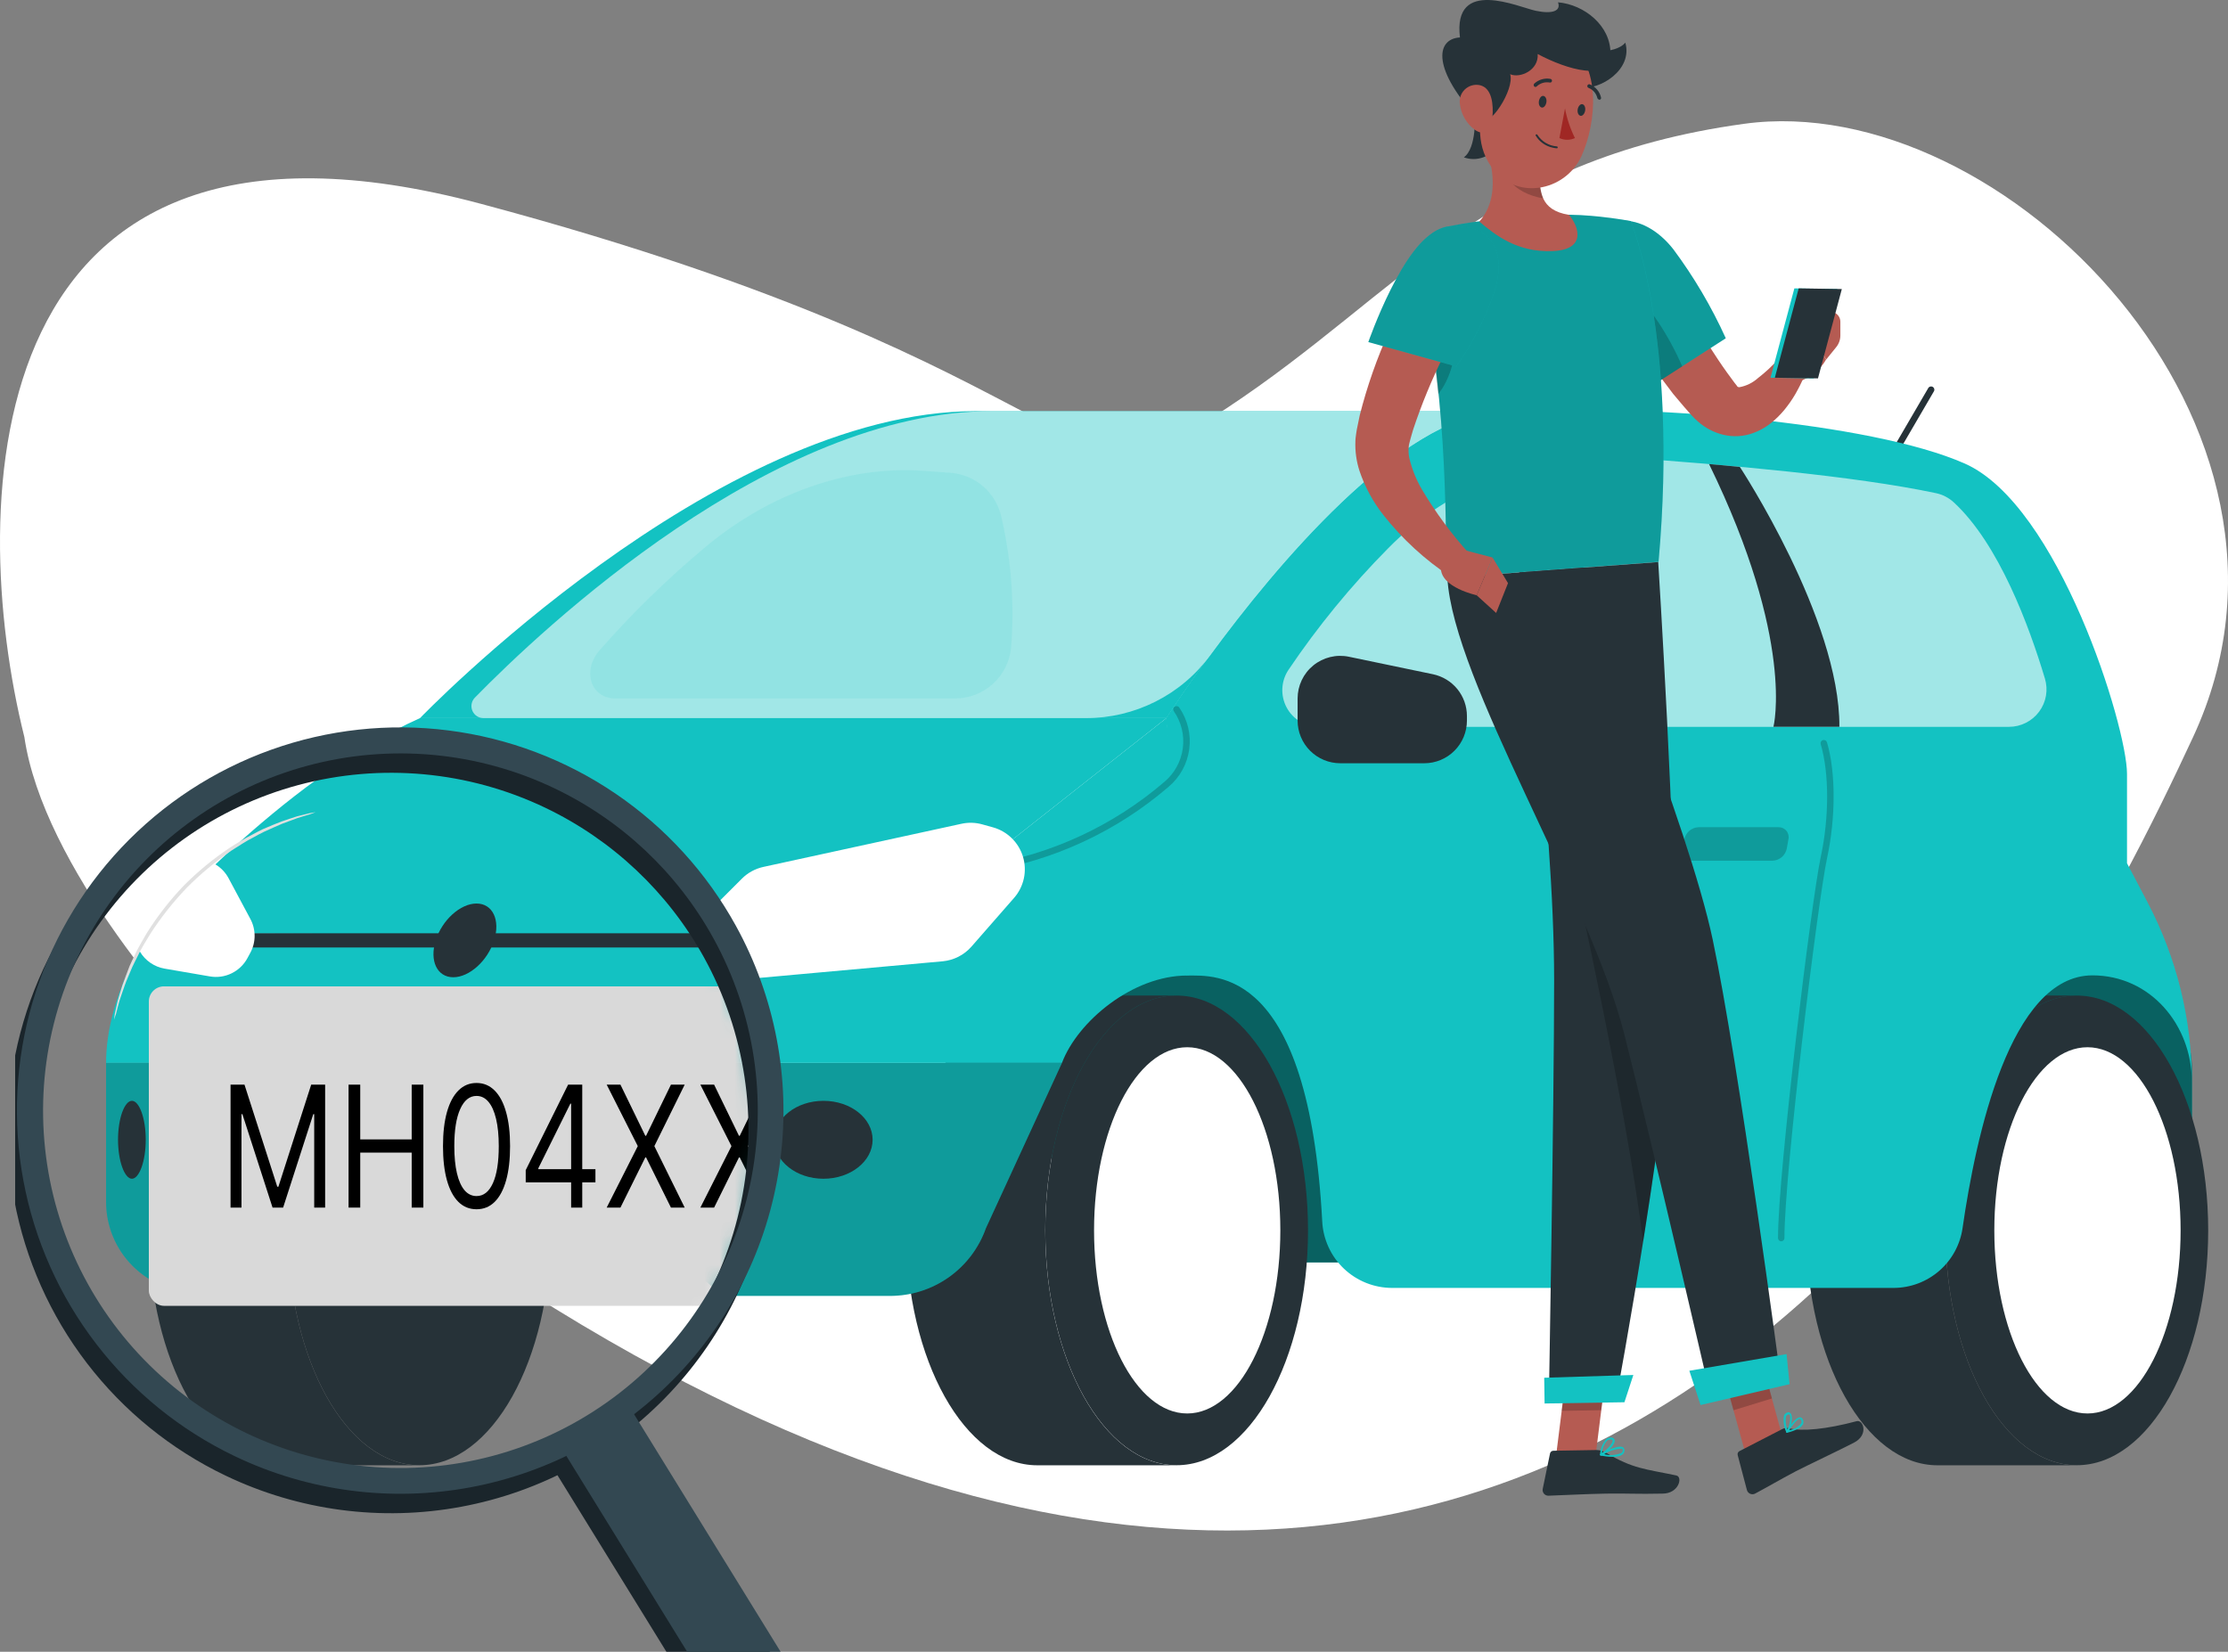
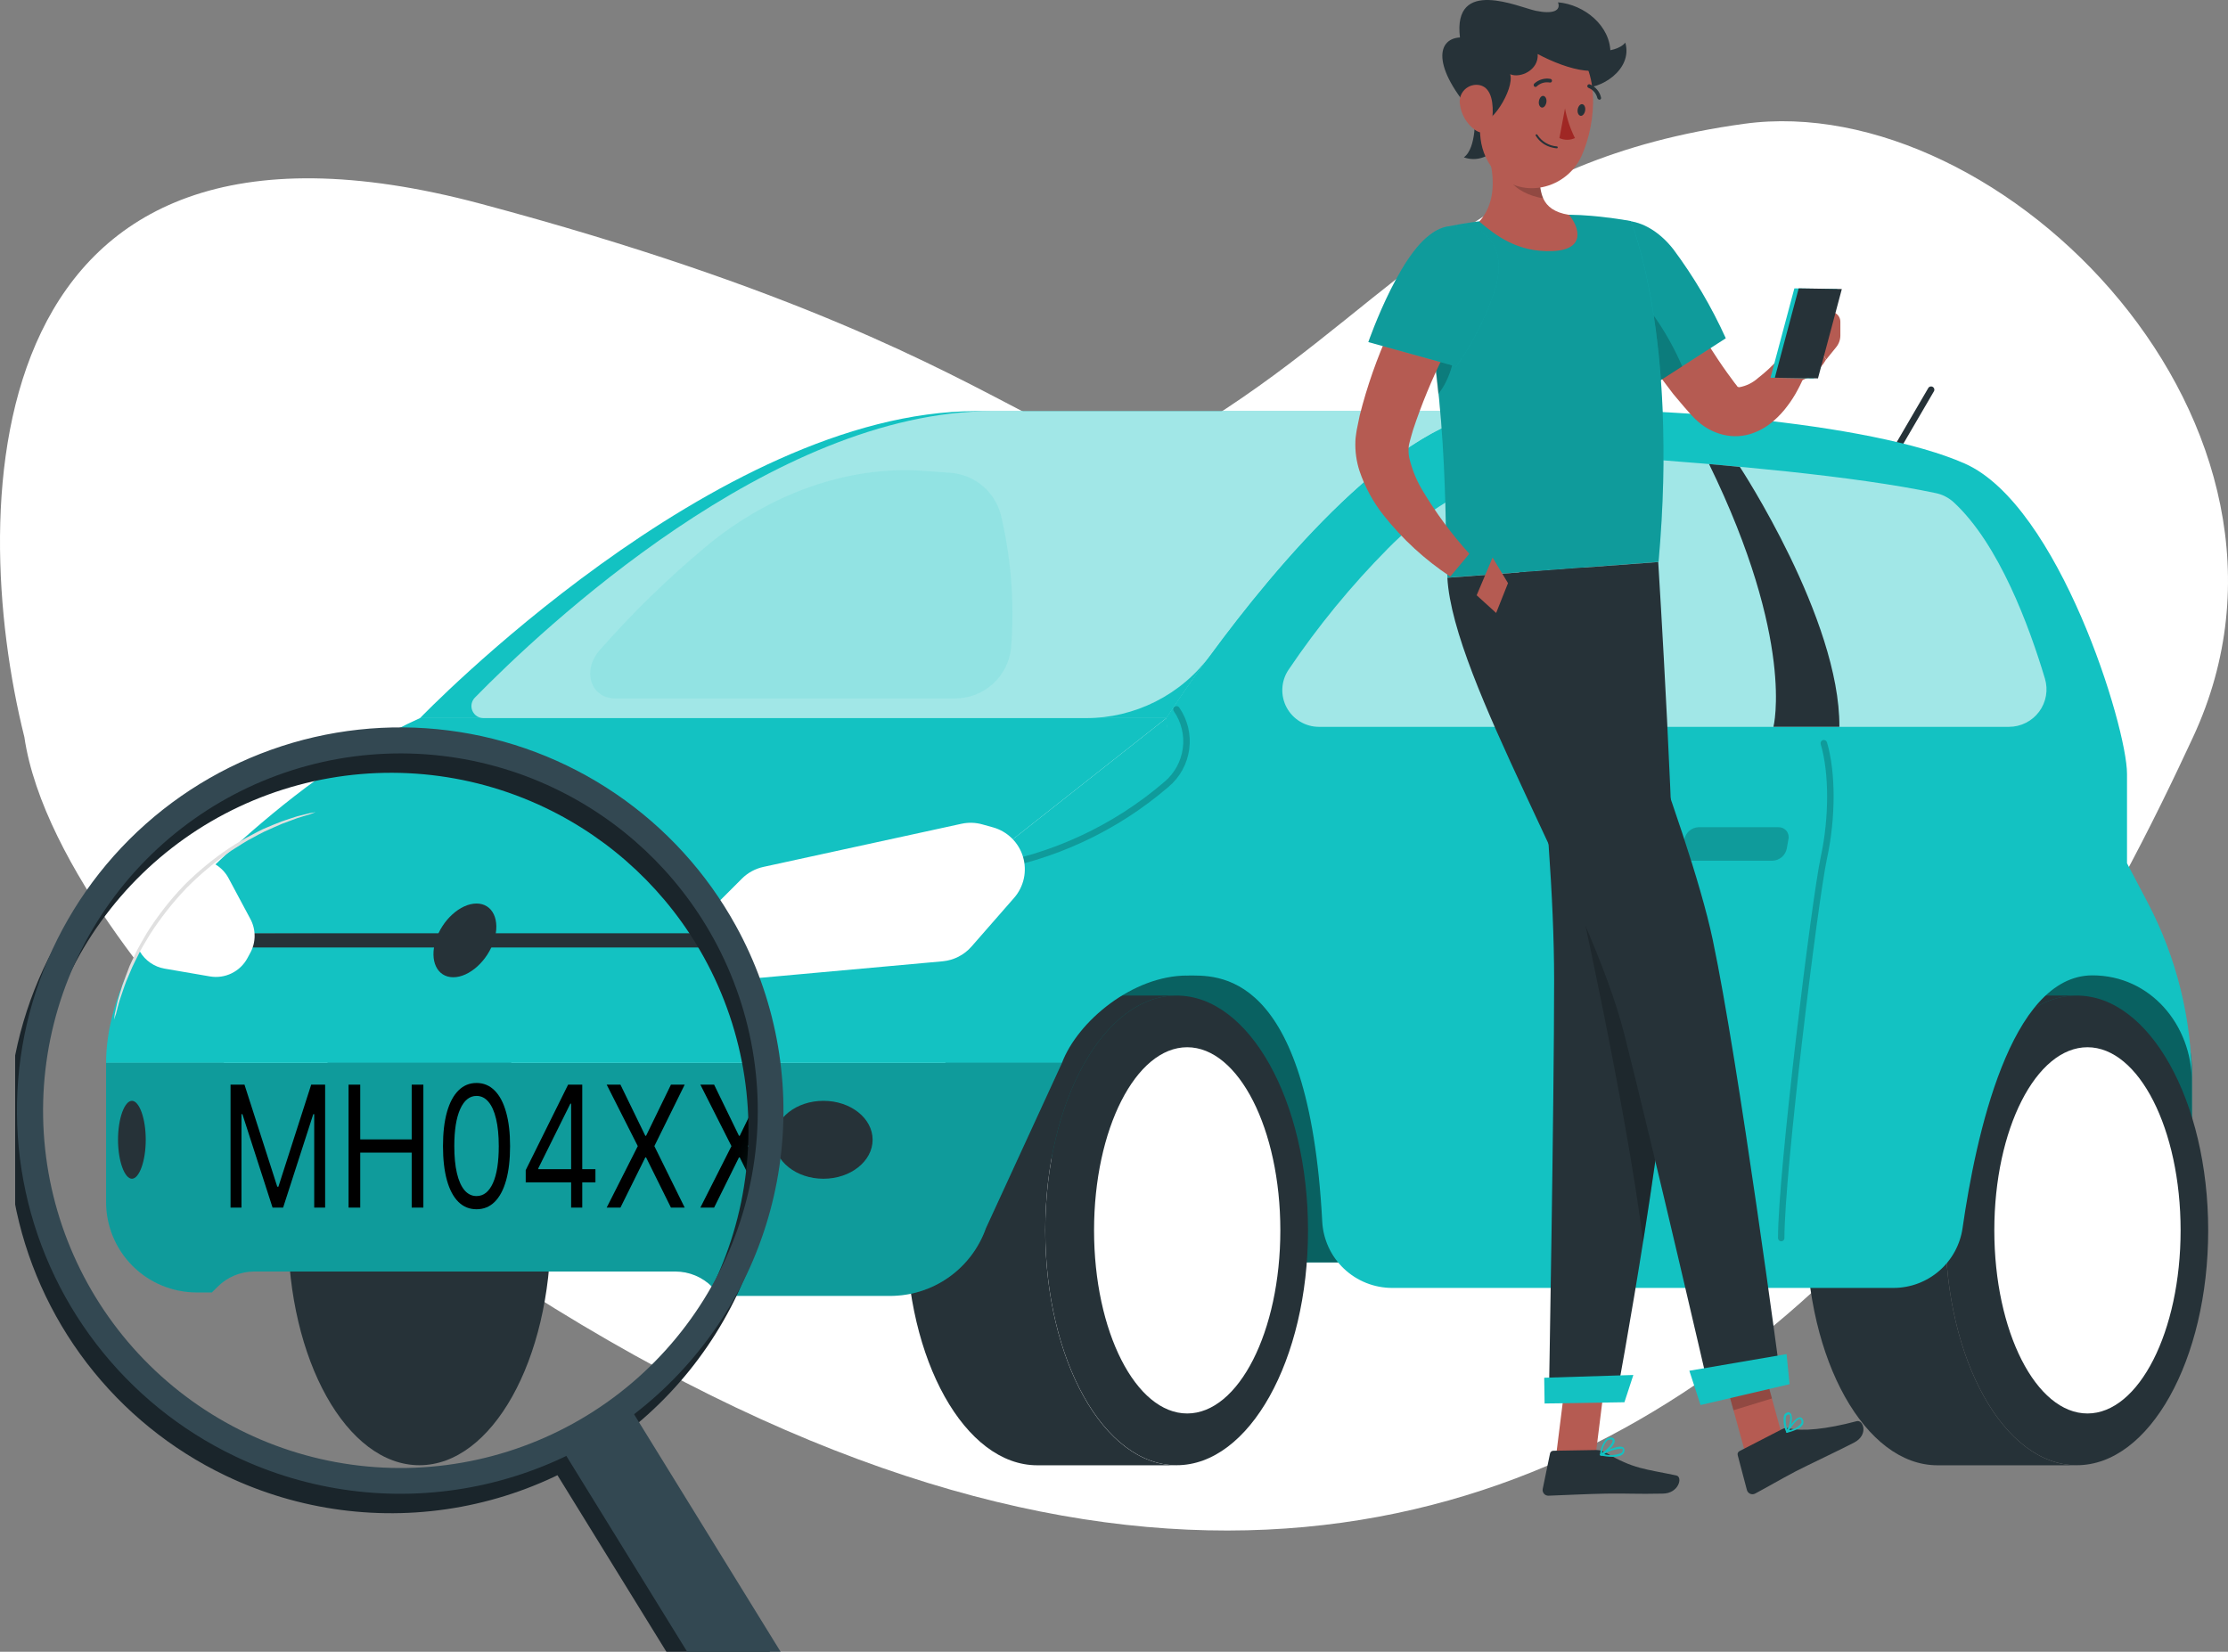
<svg xmlns="http://www.w3.org/2000/svg" width="147" height="109" viewBox="0 0 147 109" fill="none">
  <rect x="0" y="0" width="147" height="109" fill="#808080" stroke="none" />
  <path d="M31.73 13.45C-1.607 4.536 -2.243 33.193 1.607 48.636C2.847 57.079 11.831 67.402 16.168 71.508C99.511 140.707 135.157 69.159 144.697 48.636C154.236 28.112 132.145 5.825 115.075 8.17C98.004 10.516 92.482 19.313 80.934 26.936C69.387 34.56 73.402 24.592 31.73 13.45Z" fill="white" />
  <path d="M144.626 83.307H69.392V59.857H135.708L141.897 64.887C142.752 65.581 143.442 66.458 143.914 67.454C144.386 68.449 144.629 69.538 144.626 70.639V83.307Z" fill="#13C2C2" />
  <path opacity="0.5" d="M144.626 83.307H69.392V59.857H135.708L141.897 64.887C142.752 65.581 143.442 66.458 143.914 67.454C144.386 68.449 144.629 69.538 144.626 70.639V83.307Z" fill="black" />
  <path d="M68.964 81.193C68.964 72.634 72.857 65.697 77.614 65.697H68.437C63.649 65.697 59.787 72.617 59.787 81.193C59.787 89.769 63.679 96.694 68.437 96.694H77.632C72.835 96.694 68.964 89.752 68.964 81.193Z" fill="#263238" />
  <path d="M77.633 96.69C82.42 96.69 86.301 89.751 86.301 81.193C86.301 72.635 82.42 65.697 77.633 65.697C72.847 65.697 68.966 72.635 68.966 81.193C68.966 89.751 72.847 96.69 77.633 96.69Z" fill="#263238" />
  <path d="M78.329 93.275C81.724 93.275 84.475 87.865 84.475 81.191C84.475 74.517 81.724 69.107 78.329 69.107C74.935 69.107 72.184 74.517 72.184 81.191C72.184 87.865 74.935 93.275 78.329 93.275Z" fill="white" />
-   <path d="M19.003 81.193C19.003 72.634 22.895 65.697 27.653 65.697H18.475C13.687 65.697 9.825 72.617 9.825 81.193C9.825 89.769 13.717 96.694 18.475 96.694H27.67C22.882 96.694 19.003 89.752 19.003 81.193Z" fill="#263238" />
  <path d="M27.672 96.69C32.459 96.69 36.339 89.751 36.339 81.193C36.339 72.635 32.459 65.697 27.672 65.697C22.885 65.697 19.004 72.635 19.004 81.193C19.004 89.751 22.885 96.69 27.672 96.69Z" fill="#263238" />
  <path d="M128.357 81.193C128.357 72.634 132.249 65.697 137.007 65.697H127.829C123.046 65.697 119.179 72.617 119.179 81.193C119.179 89.769 123.071 96.694 127.829 96.694H137.024C132.24 96.694 128.357 89.752 128.357 81.193Z" fill="#263238" />
  <path d="M137.026 96.69C141.813 96.69 145.693 89.751 145.693 81.193C145.693 72.635 141.813 65.697 137.026 65.697C132.239 65.697 128.358 72.635 128.358 81.193C128.358 89.751 132.239 96.69 137.026 96.69Z" fill="#263238" />
  <path d="M137.728 93.275C141.122 93.275 143.873 87.865 143.873 81.191C143.873 74.517 141.122 69.107 137.728 69.107C134.333 69.107 131.582 74.517 131.582 81.191C131.582 87.865 134.333 93.275 137.728 93.275Z" fill="white" />
  <path d="M58.721 85.516H47.602L46.979 84.91C46.339 84.269 45.471 83.908 44.566 83.907H16.773C15.868 83.908 15 84.269 14.36 84.91L13.979 85.287H12.967C12.181 85.287 11.402 85.131 10.676 84.829C9.95 84.528 9.291 84.085 8.736 83.528C8.182 82.97 7.742 82.309 7.444 81.581C7.146 80.853 6.995 80.074 6.999 79.288V70.14H70.066L65.049 81.048C64.586 82.356 63.729 83.488 62.596 84.288C61.462 85.088 60.109 85.517 58.721 85.516Z" fill="#13C2C2" />
  <path opacity="0.2" d="M58.721 85.516H47.602L46.979 84.91C46.339 84.269 45.471 83.908 44.566 83.907H16.773C15.868 83.908 15 84.269 14.36 84.91L13.979 85.287H12.967C12.181 85.287 11.402 85.131 10.676 84.829C9.95 84.528 9.291 84.085 8.736 83.528C8.182 82.97 7.742 82.309 7.444 81.581C7.146 80.853 6.995 80.074 6.999 79.288V70.14H70.066L65.049 81.048C64.586 82.356 63.729 83.488 62.596 84.288C61.462 85.088 60.109 85.517 58.721 85.516Z" fill="black" />
  <path d="M124.37 31.143C124.332 31.143 124.295 31.133 124.262 31.113C124.238 31.099 124.216 31.08 124.199 31.058C124.181 31.035 124.168 31.009 124.161 30.982C124.154 30.954 124.152 30.926 124.156 30.898C124.16 30.87 124.17 30.843 124.184 30.818L127.212 25.628C127.224 25.601 127.243 25.576 127.265 25.556C127.288 25.536 127.314 25.521 127.343 25.512C127.372 25.502 127.402 25.499 127.432 25.503C127.463 25.506 127.492 25.515 127.518 25.53C127.544 25.546 127.567 25.566 127.584 25.591C127.602 25.615 127.614 25.643 127.621 25.673C127.627 25.703 127.627 25.733 127.621 25.763C127.614 25.792 127.602 25.82 127.584 25.845L124.556 31.035C124.538 31.067 124.51 31.095 124.478 31.113C124.445 31.133 124.408 31.143 124.37 31.143Z" fill="#263238" />
  <path d="M140.337 56.964V51.064C140.337 47.963 135.831 33.332 129.633 30.59C123.435 27.848 108.44 26.628 98.994 27.13C89.549 27.631 76.937 47.388 76.937 47.388L78.308 64.377C80.228 64.377 86.344 63.797 87.239 80.604C87.299 81.789 87.813 82.906 88.673 83.722C89.534 84.538 90.676 84.992 91.862 84.99H124.932C126.042 84.989 127.116 84.587 127.953 83.857C128.791 83.127 129.337 82.12 129.49 81.019C130.355 75.029 132.613 64.364 138.058 64.364C141.877 64.364 144.615 67.633 144.615 71.383C144.616 67.264 143.615 63.206 141.7 59.559L140.337 56.964Z" fill="#13C2C2" />
  <path d="M64.4 27.13C47.199 27.13 27.711 47.389 27.711 47.389H76.96C76.96 47.389 89.559 27.636 99.017 27.13H64.4Z" fill="#13C2C2" />
  <path opacity="0.6" d="M65.452 27.13C50.963 27.13 35.765 41.507 31.332 46.035C31.222 46.147 31.147 46.289 31.118 46.444C31.088 46.598 31.105 46.757 31.166 46.902C31.227 47.047 31.33 47.17 31.461 47.257C31.592 47.343 31.746 47.389 31.903 47.389H71.632C73.231 47.393 74.809 47.02 76.237 46.3C77.665 45.581 78.903 44.534 79.85 43.245C84.123 37.424 92.353 27.489 99.014 27.13H65.452Z" fill="white" />
  <path d="M76.956 47.387L58.765 61.742L9.81 61.586C9.81 61.586 6.999 65.673 6.999 70.141H70.066C71.1 67.403 74.724 64.376 78.327 64.376C78.327 59.281 76.956 47.387 76.956 47.387Z" fill="#13C2C2" />
  <path opacity="0.2" d="M65.052 57.511C65 57.51 64.95 57.491 64.911 57.457C64.872 57.423 64.847 57.376 64.84 57.325C64.832 57.269 64.847 57.212 64.881 57.166C64.915 57.121 64.965 57.091 65.021 57.083C69.388 56.375 73.474 54.474 76.829 51.59C77.492 51.032 77.923 50.247 78.039 49.388C78.155 48.53 77.947 47.658 77.456 46.945C77.438 46.922 77.425 46.895 77.417 46.867C77.41 46.838 77.408 46.809 77.413 46.779C77.417 46.751 77.427 46.723 77.443 46.698C77.459 46.673 77.479 46.651 77.503 46.635C77.527 46.618 77.555 46.606 77.583 46.6C77.612 46.594 77.642 46.594 77.67 46.6C77.699 46.606 77.726 46.618 77.75 46.635C77.774 46.652 77.795 46.673 77.81 46.698C78.362 47.501 78.595 48.479 78.464 49.444C78.334 50.409 77.85 51.291 77.105 51.918C73.692 54.856 69.532 56.79 65.086 57.506L65.052 57.511Z" fill="black" />
  <path d="M9.813 61.586C9.813 61.586 18.411 51.565 27.71 47.387H76.959L58.768 61.742L9.813 61.586Z" fill="#13C2C2" />
  <path d="M47.889 61.586H15.594V62.524H47.889V61.586Z" fill="#263238" />
  <path d="M47.22 59.711L48.95 57.981C49.339 57.592 49.831 57.324 50.368 57.207L63.434 54.361C63.894 54.26 64.371 54.275 64.823 54.404L65.523 54.599C65.99 54.73 66.415 54.977 66.76 55.318C67.106 55.658 67.359 56.08 67.497 56.544C67.635 57.009 67.654 57.501 67.551 57.974C67.447 58.448 67.226 58.888 66.907 59.252L64.096 62.466C63.611 63.019 62.934 63.365 62.202 63.435L49.516 64.585C49.097 64.625 48.675 64.572 48.279 64.43C47.882 64.288 47.522 64.061 47.224 63.764C46.688 63.226 46.386 62.498 46.385 61.738C46.384 60.979 46.684 60.25 47.22 59.711Z" fill="white" />
  <path d="M16.511 60.627L15.079 57.95C14.878 57.575 14.579 57.261 14.214 57.042C13.868 56.834 13.474 56.719 13.07 56.708C12.666 56.696 12.267 56.789 11.909 56.977L10.823 57.548C10.29 57.83 9.885 58.305 9.69 58.876L9.029 60.835C8.918 61.158 8.88 61.5 8.915 61.839C8.95 62.178 9.058 62.506 9.232 62.799C9.406 63.092 9.642 63.344 9.922 63.537C10.203 63.73 10.522 63.861 10.858 63.919L13.847 64.433C14.334 64.518 14.836 64.447 15.28 64.23C15.725 64.013 16.091 63.663 16.325 63.227L16.524 62.859C16.707 62.515 16.802 62.131 16.799 61.742C16.797 61.352 16.698 60.969 16.511 60.627Z" fill="white" />
  <path opacity="0.6" d="M87.017 47.964H132.55C132.936 47.964 133.317 47.874 133.662 47.7C134.007 47.527 134.307 47.276 134.537 46.966C134.767 46.656 134.922 46.297 134.989 45.916C135.055 45.536 135.032 45.146 134.92 44.776C133.882 41.316 131.893 35.906 128.904 33.146C128.572 32.842 128.164 32.633 127.724 32.541C122.356 31.403 113.728 30.646 107.327 30.205C104.426 30.007 101.516 30.439 98.797 31.472C96.079 32.505 93.616 34.115 91.579 36.191C89.144 38.651 86.945 41.334 85.01 44.205C84.767 44.569 84.628 44.992 84.607 45.428C84.586 45.865 84.683 46.299 84.889 46.685C85.095 47.07 85.401 47.393 85.776 47.618C86.151 47.843 86.579 47.963 87.017 47.964Z" fill="white" />
  <path d="M57.574 75.212C57.574 76.63 56.12 77.785 54.33 77.785C52.539 77.785 51.086 76.63 51.086 75.212C51.086 73.793 52.535 72.643 54.33 72.643C56.125 72.643 57.574 73.793 57.574 75.212Z" fill="#263238" />
  <path d="M31.441 59.623C32.505 59.623 33.024 60.713 32.6 62.054C32.177 63.395 30.974 64.489 29.906 64.489C28.838 64.489 28.323 63.399 28.747 62.054C29.171 60.709 30.377 59.623 31.441 59.623Z" fill="#263238" />
  <path d="M9.616 75.212C9.616 76.63 9.184 77.785 8.704 77.785C8.224 77.785 7.787 76.63 7.787 75.212C7.787 73.793 8.219 72.643 8.704 72.643C9.188 72.643 9.616 73.793 9.616 75.212Z" fill="#263238" />
-   <path d="M85.614 47.551V46.094C85.614 45.675 85.707 45.262 85.886 44.885C86.065 44.507 86.327 44.174 86.651 43.91C86.976 43.646 87.355 43.458 87.761 43.359C88.168 43.26 88.591 43.253 89.001 43.339L94.545 44.493C95.178 44.626 95.747 44.972 96.155 45.473C96.563 45.975 96.785 46.602 96.786 47.249V47.551C96.786 48.297 96.49 49.013 95.963 49.541C95.436 50.069 94.72 50.366 93.974 50.367H88.43C87.683 50.367 86.967 50.07 86.439 49.542C85.911 49.014 85.614 48.298 85.614 47.551Z" fill="#263238" />
  <path d="M114.79 30.808C114.79 30.808 114.05 30.735 112.761 30.622C118.462 42.3 117.009 47.961 117.009 47.961H121.36C121.403 40.851 114.79 30.808 114.79 30.808Z" fill="#263238" />
  <path opacity="0.1" d="M66.711 42.734C66.623 43.652 66.197 44.504 65.514 45.125C64.832 45.745 63.944 46.09 63.022 46.091H40.605C38.971 46.091 38.378 44.266 39.563 42.907C41.701 40.472 44.024 38.205 46.509 36.126C50.73 32.571 55.972 30.724 60.872 31.066L62.724 31.2C63.523 31.262 64.28 31.581 64.883 32.108C65.486 32.636 65.903 33.344 66.071 34.128C66.725 36.947 66.941 39.85 66.711 42.734Z" fill="#13C2C2" />
  <path opacity="0.2" d="M117.527 81.915C117.469 81.915 117.414 81.892 117.374 81.852C117.333 81.811 117.31 81.756 117.31 81.699C117.31 77.322 119.542 59.273 120.126 56.57C120.693 53.945 120.693 51.013 120.126 49.105C120.11 49.05 120.116 48.991 120.144 48.941C120.172 48.891 120.218 48.853 120.273 48.837C120.328 48.822 120.387 48.829 120.437 48.857C120.487 48.884 120.524 48.93 120.541 48.984C121.125 50.956 121.125 53.971 120.541 56.661C119.957 59.351 117.734 77.339 117.734 81.699C117.734 81.755 117.713 81.808 117.674 81.849C117.635 81.889 117.582 81.913 117.527 81.915Z" fill="black" />
  <path opacity="0.2" d="M116.95 56.798H111.678C111.578 56.801 111.479 56.781 111.387 56.74C111.296 56.698 111.216 56.637 111.152 56.559C111.089 56.482 111.044 56.391 111.021 56.294C110.998 56.196 110.998 56.095 111.021 55.997L111.129 55.388C111.172 55.168 111.289 54.97 111.459 54.825C111.629 54.679 111.844 54.596 112.067 54.587H117.34C117.44 54.584 117.539 54.604 117.63 54.645C117.721 54.687 117.802 54.748 117.865 54.826C117.929 54.903 117.974 54.994 117.997 55.091C118.019 55.189 118.02 55.29 117.997 55.388L117.889 55.997C117.845 56.217 117.729 56.415 117.559 56.56C117.388 56.706 117.174 56.789 116.95 56.798Z" fill="black" />
  <path d="M102.672 96.034L105.284 95.99L106.037 89.935L103.429 89.979L102.672 96.034Z" fill="#B55B52" />
  <path d="M115.137 95.838L117.671 95.064L116.097 89.325L113.562 90.103L115.137 95.838Z" fill="#B55B52" />
  <path d="M117.592 94.303L114.764 95.761C114.718 95.786 114.682 95.825 114.661 95.873C114.641 95.921 114.637 95.975 114.651 96.025L115.257 98.322C115.271 98.377 115.298 98.429 115.336 98.473C115.374 98.516 115.421 98.551 115.474 98.574C115.526 98.597 115.584 98.607 115.641 98.605C115.699 98.602 115.755 98.587 115.806 98.559C116.71 98.075 117.346 97.694 118.492 97.085C119.197 96.721 121.359 95.701 122.332 95.195C123.306 94.688 122.938 93.663 122.497 93.784C120.507 94.317 118.881 94.472 118.042 94.252C117.891 94.212 117.73 94.23 117.592 94.303Z" fill="#263238" />
  <path d="M105.334 95.687L102.484 95.735C102.433 95.736 102.383 95.754 102.344 95.787C102.304 95.82 102.278 95.866 102.268 95.916L101.788 98.243C101.775 98.299 101.776 98.358 101.789 98.413C101.802 98.469 101.829 98.522 101.865 98.566C101.902 98.61 101.949 98.645 102.001 98.669C102.054 98.692 102.111 98.704 102.168 98.701C103.198 98.667 104.681 98.585 105.974 98.563C107.484 98.541 107.925 98.602 109.698 98.563C110.766 98.563 111.048 97.456 110.598 97.365C108.548 96.933 107.748 96.933 105.97 95.869C105.777 95.754 105.558 95.692 105.334 95.687Z" fill="#263238" />
  <path d="M109.3 16.596C109.892 17.785 110.563 19.043 111.233 20.241C111.904 21.439 112.613 22.633 113.37 23.753C113.564 24.03 113.746 24.32 113.945 24.584L114.434 25.25C114.533 25.38 114.589 25.44 114.607 25.47C114.624 25.501 114.633 25.544 114.758 25.552C115.217 25.47 115.644 25.26 115.991 24.947C116.229 24.765 116.471 24.558 116.709 24.337C116.947 24.117 117.184 23.861 117.392 23.658L119.118 24.618C118.974 25 118.803 25.372 118.607 25.73C118.414 26.096 118.192 26.446 117.941 26.776C117.675 27.137 117.371 27.468 117.033 27.763C116.632 28.119 116.167 28.397 115.662 28.58C115.03 28.811 114.343 28.848 113.69 28.688C113.077 28.538 112.51 28.241 112.038 27.823C111.933 27.735 111.834 27.641 111.739 27.542L111.601 27.399L111.501 27.287L111.121 26.854C110.866 26.565 110.632 26.266 110.39 25.989C109.466 24.801 108.614 23.559 107.838 22.27C107.458 21.63 107.081 20.972 106.735 20.328C106.389 19.683 106.052 19.03 105.732 18.299L109.3 16.596Z" fill="#B55B52" />
  <path d="M104.621 16.613C103.916 19.009 108.868 25.535 108.868 25.535L113.864 22.322C112.923 20.246 111.764 18.277 110.403 16.449C108.358 13.841 105.391 13.979 104.621 16.613Z" fill="#13C2C2" />
  <g opacity="0.2">
    <path d="M104.619 16.614C103.914 19.01 108.866 25.536 108.866 25.536L113.861 22.323C112.921 20.247 111.761 18.278 110.401 16.449C108.356 13.841 105.389 13.98 104.619 16.614Z" fill="black" />
  </g>
  <path opacity="0.2" d="M107.666 19.424C108.691 19.856 110.205 22.339 110.992 24.181L108.873 25.544C107.687 23.961 106.621 22.291 105.685 20.548C106.355 19.805 107.121 19.195 107.666 19.424Z" fill="black" />
  <path d="M117.095 24.127L118.903 21.203L120.482 23.724C120.102 24.397 119.485 24.904 118.752 25.147L117.095 24.127Z" fill="#B55B52" />
  <path d="M121.424 21.233V22.137C121.424 22.419 121.326 22.692 121.147 22.911L120.49 23.724L118.911 21.202L120.542 20.61C120.642 20.575 120.748 20.564 120.853 20.578C120.958 20.593 121.058 20.632 121.144 20.693C121.23 20.754 121.301 20.835 121.35 20.929C121.398 21.023 121.424 21.127 121.424 21.233Z" fill="#B55B52" />
  <path d="M119.661 24.969L116.815 24.925L118.389 19.03L121.235 19.074L119.661 24.969Z" fill="#13C2C2" />
  <path d="M119.947 24.969L117.101 24.925L118.675 19.03L121.521 19.074L119.947 24.969Z" fill="#263238" />
-   <path opacity="0.2" d="M106.036 89.941L105.646 93.059L103.034 93.103L103.423 89.98L106.036 89.941Z" fill="black" />
  <path opacity="0.2" d="M113.562 90.103L116.101 89.325L116.91 92.283L114.371 93.062L113.562 90.103Z" fill="black" />
  <path d="M93.604 17.871C95.736 27.049 95.274 36.153 95.507 38.117L109.429 37.079C110.766 22.162 107.6 14.589 107.6 14.589C107.6 14.589 106.705 14.416 105.489 14.29C105.109 14.251 104.693 14.217 104.265 14.195C104.027 14.195 103.79 14.174 103.543 14.169C101.564 14.2 99.589 14.344 97.626 14.602C97.254 14.649 96.878 14.701 96.511 14.762L95.525 14.943H95.486C95.167 15.007 94.864 15.134 94.596 15.316C94.327 15.499 94.099 15.734 93.923 16.008C93.747 16.281 93.629 16.587 93.574 16.907C93.519 17.227 93.529 17.555 93.604 17.871Z" fill="#13C2C2" />
  <g opacity="0.2">
    <path d="M93.601 17.873C95.733 27.05 95.27 36.155 95.504 38.118L109.426 37.08C110.762 22.163 107.597 14.59 107.597 14.59C107.597 14.59 106.701 14.417 105.486 14.292C105.105 14.253 104.69 14.218 104.262 14.197C104.024 14.197 103.786 14.175 103.54 14.171C101.561 14.201 99.585 14.346 97.623 14.603C97.251 14.651 96.875 14.703 96.507 14.763L95.521 14.945H95.482C95.164 15.008 94.861 15.135 94.593 15.318C94.324 15.501 94.095 15.736 93.919 16.009C93.744 16.282 93.625 16.588 93.57 16.909C93.516 17.229 93.526 17.557 93.601 17.873Z" fill="black" />
  </g>
  <path opacity="0.2" d="M95.957 19.81L94.357 21.864C94.359 21.89 94.359 21.916 94.357 21.942C94.582 23.335 94.755 24.697 94.884 26.012C96.42 24.122 96.195 20.71 95.957 19.81Z" fill="black" />
  <path d="M98.295 10.546C98.628 11.947 98.607 13.504 97.603 14.62C98.715 15.571 100.155 16.657 102.421 16.57C104.688 16.484 104.182 14.953 103.52 14.179C101.587 13.867 101.582 12.609 101.565 11.225C101.564 11.085 101.519 10.948 101.436 10.836C101.353 10.723 101.236 10.64 101.102 10.598L98.974 9.914C98.885 9.885 98.789 9.881 98.697 9.902C98.604 9.922 98.519 9.967 98.45 10.031C98.381 10.096 98.33 10.177 98.303 10.268C98.276 10.358 98.273 10.454 98.295 10.546Z" fill="#B55B52" />
  <path opacity="0.2" d="M101.566 11.302L99.425 11.579C99.473 11.674 99.533 11.765 99.59 11.856C99.996 12.504 100.887 12.932 101.813 13.088C101.612 12.515 101.528 11.908 101.566 11.302Z" fill="black" />
  <path d="M104.342 5.761C105.531 5.96 107.754 4.611 107.235 2.812C106.569 3.646 104.342 3.365 104.342 3.365V5.761Z" fill="#263238" />
  <path d="M99.7 7.667C99.83 8.869 98.346 11.01 96.582 10.383C97.447 9.769 97.308 7.524 97.308 7.524L99.7 7.667Z" fill="#263238" />
  <path d="M97.954 5.331C97.635 7.9 97.314 9.392 98.357 10.954C99.918 13.276 103.274 12.684 104.356 10.274C105.329 8.112 105.688 4.258 103.387 2.779C102.883 2.452 102.304 2.259 101.704 2.218C101.105 2.178 100.505 2.29 99.962 2.546C99.418 2.801 98.948 3.191 98.597 3.678C98.246 4.165 98.025 4.734 97.954 5.331Z" fill="#B55B52" />
  <path d="M97.601 7.925C98.228 8.586 99.954 5.883 99.638 4.897C100.287 5.183 101.532 4.638 101.454 3.565C103.396 4.603 106.212 5.425 106.255 3.565C106.298 1.705 104.525 0.3 102.795 0.153C103.003 0.711 102.453 0.948 101.325 0.711C100.196 0.473 95.845 -1.53 96.325 2.471C94.699 2.566 94.487 4.625 97.601 7.925Z" fill="#263238" />
  <path d="M96.33 6.924C96.42 7.569 96.762 8.153 97.282 8.546C97.974 9.061 98.406 8.516 98.471 7.703C98.531 6.967 98.471 5.817 97.645 5.622C97.465 5.583 97.279 5.589 97.102 5.641C96.926 5.692 96.765 5.787 96.634 5.916C96.503 6.045 96.407 6.205 96.354 6.381C96.301 6.558 96.293 6.744 96.33 6.924Z" fill="#B55B52" />
  <path d="M100.256 37.768L109.407 37.089C109.407 37.089 110.593 55.872 110.502 63.835C110.411 72.121 106.609 92.436 106.609 92.436L102.189 92.505C102.189 92.505 102.539 72.8 102.539 64.665C102.539 53.71 100.243 37.768 100.243 37.768" fill="#263238" />
  <path opacity="0.2" d="M103.787 57.296C103.908 57.837 107.312 73.065 108.411 81.948C108.995 78.255 109.596 74.107 110.002 70.444L103.787 57.296Z" fill="black" />
  <path d="M104.465 37.46C104.465 37.46 111.433 54.526 113.003 62.013C114.733 70.209 117.479 90.938 117.479 90.938L112.752 91.674C112.752 91.674 109.175 76.177 107.173 68.262C104.898 59.24 95.876 44.955 95.495 38.126L104.465 37.46Z" fill="#263238" />
  <path d="M118.073 91.342L112.2 92.718L111.46 90.456L117.874 89.357L118.073 91.342Z" fill="#13C2C2" />
  <path d="M107.177 92.534L101.91 92.617L101.884 90.917L107.766 90.735L107.177 92.534Z" fill="#13C2C2" />
  <path d="M101.537 6.661C101.499 6.869 101.576 7.055 101.71 7.094C101.845 7.133 101.987 6.973 102.026 6.765C102.065 6.558 101.987 6.372 101.849 6.333C101.71 6.294 101.576 6.454 101.537 6.661Z" fill="#263238" />
  <path d="M104.095 7.207C104.056 7.41 104.134 7.6 104.268 7.639C104.402 7.678 104.545 7.518 104.584 7.31C104.623 7.103 104.545 6.912 104.411 6.878C104.277 6.843 104.134 6.999 104.095 7.207Z" fill="#263238" />
  <path d="M103.256 7.156C103.384 7.835 103.605 8.493 103.913 9.111C103.752 9.186 103.578 9.224 103.401 9.224C103.224 9.224 103.049 9.186 102.888 9.111L103.256 7.156Z" fill="#A02724" />
  <path d="M102.449 9.745C102.217 9.697 101.998 9.602 101.805 9.466C101.611 9.33 101.448 9.155 101.325 8.953C101.317 8.939 101.315 8.921 101.32 8.905C101.325 8.889 101.336 8.875 101.351 8.867C101.365 8.861 101.381 8.86 101.397 8.864C101.412 8.869 101.425 8.879 101.433 8.893C101.574 9.114 101.764 9.299 101.99 9.432C102.215 9.566 102.469 9.645 102.73 9.663C102.744 9.666 102.756 9.675 102.765 9.686C102.774 9.697 102.778 9.711 102.778 9.725C102.778 9.74 102.774 9.754 102.765 9.765C102.756 9.776 102.744 9.785 102.73 9.788C102.635 9.782 102.541 9.767 102.449 9.745Z" fill="#263238" />
  <path d="M101.279 5.735C101.258 5.726 101.239 5.715 101.222 5.701C101.201 5.676 101.189 5.645 101.189 5.612C101.189 5.579 101.201 5.548 101.222 5.523C101.365 5.388 101.538 5.29 101.727 5.235C101.916 5.18 102.115 5.171 102.308 5.208C102.339 5.217 102.366 5.238 102.382 5.266C102.398 5.294 102.402 5.327 102.394 5.359C102.386 5.39 102.366 5.416 102.339 5.433C102.311 5.449 102.278 5.453 102.247 5.445C102.093 5.418 101.933 5.427 101.783 5.473C101.633 5.519 101.495 5.6 101.382 5.709C101.368 5.721 101.351 5.729 101.333 5.734C101.315 5.738 101.297 5.739 101.279 5.735Z" fill="#263238" />
  <path d="M105.477 6.563C105.457 6.557 105.439 6.546 105.425 6.531C105.41 6.516 105.4 6.497 105.394 6.477C105.359 6.326 105.288 6.186 105.188 6.068C105.087 5.951 104.959 5.86 104.815 5.802C104.784 5.792 104.757 5.77 104.742 5.741C104.727 5.712 104.723 5.678 104.733 5.647C104.743 5.615 104.765 5.589 104.794 5.574C104.823 5.558 104.857 5.555 104.888 5.564C105.073 5.637 105.238 5.754 105.367 5.905C105.497 6.056 105.588 6.236 105.632 6.429C105.638 6.445 105.639 6.462 105.638 6.478C105.636 6.494 105.631 6.51 105.623 6.524C105.615 6.539 105.604 6.551 105.59 6.561C105.577 6.571 105.562 6.577 105.546 6.581C105.521 6.584 105.497 6.578 105.477 6.563Z" fill="#263238" />
  <path d="M118.573 94.312C118.366 94.413 118.149 94.49 117.924 94.541C117.915 94.549 117.904 94.553 117.892 94.553C117.88 94.553 117.869 94.549 117.859 94.541C117.852 94.531 117.849 94.519 117.849 94.507C117.849 94.494 117.852 94.482 117.859 94.472C117.916 94.377 118.426 93.529 118.75 93.529C118.787 93.529 118.823 93.539 118.854 93.558C118.886 93.578 118.911 93.605 118.928 93.637C118.962 93.689 118.982 93.747 118.988 93.808C118.994 93.869 118.985 93.931 118.962 93.988C118.871 94.135 118.734 94.249 118.573 94.312ZM118.041 94.381C118.358 94.334 118.645 94.169 118.845 93.918C118.861 93.879 118.866 93.837 118.861 93.796C118.855 93.754 118.84 93.715 118.815 93.681C118.789 93.637 118.768 93.633 118.746 93.633C118.577 93.633 118.253 94.053 118.041 94.381Z" fill="#13C2C2" />
  <path d="M117.938 94.537H117.903C117.892 94.535 117.882 94.531 117.873 94.524C117.864 94.517 117.856 94.508 117.851 94.498C117.694 94.159 117.643 93.781 117.704 93.412C117.723 93.368 117.75 93.328 117.784 93.294C117.818 93.261 117.859 93.235 117.903 93.218C117.945 93.197 117.992 93.191 118.037 93.201C118.082 93.212 118.122 93.237 118.15 93.274C118.336 93.507 118.15 94.256 117.96 94.511C117.958 94.516 117.955 94.522 117.951 94.526C117.948 94.53 117.943 94.534 117.938 94.537ZM117.938 93.356C117.891 93.38 117.854 93.42 117.834 93.469C117.782 93.761 117.819 94.062 117.938 94.334C118.081 94.026 118.18 93.49 118.072 93.356C118.072 93.356 118.037 93.313 117.964 93.356H117.938Z" fill="#13C2C2" />
  <path d="M105.595 96.047C105.583 96.042 105.574 96.034 105.567 96.024C105.56 96.014 105.557 96.003 105.557 95.99C105.557 95.978 105.56 95.966 105.567 95.957C105.574 95.947 105.583 95.939 105.595 95.934C105.711 95.869 106.754 95.32 107.074 95.502C107.103 95.519 107.128 95.542 107.146 95.571C107.164 95.6 107.175 95.632 107.178 95.666C107.184 95.722 107.177 95.778 107.158 95.831C107.138 95.884 107.107 95.931 107.065 95.969C106.784 96.224 106.036 96.133 105.612 96.055L105.595 96.047ZM107.005 95.593C106.589 95.617 106.185 95.741 105.828 95.956C106.215 96.066 106.629 96.036 106.996 95.869C107.024 95.844 107.044 95.812 107.056 95.776C107.069 95.741 107.072 95.703 107.065 95.666C107.066 95.653 107.062 95.639 107.055 95.628C107.049 95.616 107.038 95.607 107.026 95.601L107.005 95.593Z" fill="#13C2C2" />
  <path d="M105.594 96.045C105.586 96.039 105.579 96.03 105.575 96.02C105.57 96.011 105.568 96 105.568 95.989C105.591 95.62 105.727 95.267 105.958 94.977C106.052 94.896 106.175 94.856 106.299 94.865C106.472 94.865 106.52 94.969 106.533 95.038C106.585 95.332 105.971 95.903 105.668 96.05C105.657 96.057 105.644 96.061 105.63 96.06C105.617 96.059 105.604 96.054 105.594 96.045ZM106.334 94.994C106.314 94.989 106.293 94.989 106.273 94.994C106.228 94.989 106.182 94.994 106.139 95.008C106.096 95.022 106.056 95.046 106.022 95.077C105.831 95.305 105.714 95.588 105.689 95.885C106.009 95.691 106.425 95.237 106.394 95.064C106.394 95.038 106.386 95.012 106.334 94.994Z" fill="#13C2C2" />
  <path d="M97.757 18.684C96.892 20.219 96.027 21.858 95.248 23.472C94.464 25.049 93.792 26.679 93.237 28.35C93.172 28.553 93.124 28.752 93.064 28.951C93.042 29.042 93.003 29.172 92.99 29.233C92.976 29.282 92.965 29.333 92.956 29.384C92.919 29.656 92.926 29.932 92.978 30.201C93.151 30.942 93.436 31.652 93.821 32.308C94.719 33.819 95.764 35.238 96.944 36.542L95.689 38.047C94.016 36.941 92.53 35.576 91.286 34.003C90.593 33.127 90.056 32.138 89.699 31.079C89.493 30.447 89.401 29.784 89.427 29.12C89.427 28.943 89.461 28.757 89.483 28.579C89.504 28.402 89.53 28.311 89.556 28.173C89.608 27.922 89.656 27.658 89.712 27.412C90.197 25.491 90.854 23.618 91.676 21.815C92.464 20.044 93.36 18.322 94.357 16.66L97.757 18.684Z" fill="#B55B52" />
  <path d="M95.038 15.143C92.629 15.805 90.281 22.574 90.281 22.574L96.081 24.183C97.097 22.758 97.908 21.197 98.49 19.546C99.709 16.255 97.953 14.348 95.038 15.143Z" fill="#13C2C2" />
  <g opacity="0.2">
    <path d="M95.038 15.142C92.629 15.804 90.281 22.572 90.281 22.572L96.081 24.181C97.097 22.756 97.908 21.196 98.49 19.545C99.709 16.254 97.953 14.346 95.038 15.142Z" fill="black" />
  </g>
-   <path d="M95.835 36.096L98.482 36.792L97.431 39.279C97.431 39.279 95.056 38.778 95.069 37.484L95.835 36.096Z" fill="#B55B52" />
  <path d="M99.496 38.481L98.713 40.449L97.428 39.281L98.479 36.794L99.496 38.481Z" fill="#B55B52" />
  <g clip-path="url(#clip0_17194_12206)">
    <mask id="mask0_17194_12206" style="mask-type:alpha" maskUnits="userSpaceOnUse" x="1" y="50" width="50" height="49">
      <circle cx="26" cy="74.402" r="24.023" fill="#D9D9D9" />
    </mask>
    <g mask="url(#mask0_17194_12206)">
-       <rect x="9.82" y="65.09" width="60.303" height="21.082" rx="1" fill="#D9D9D9" />
      <path d="M15.211 71.576H16.131L18.294 78.31H18.369L20.532 71.576H21.452V79.689H20.731V73.525H20.669L18.68 79.689H17.983L15.994 73.525H15.932V79.689H15.211V71.576Z" fill="black" />
      <path d="M22.998 79.689V71.576H23.768V75.189H27.163V71.576H27.933V79.689H27.163V76.06H23.768V79.689H22.998Z" fill="black" />
      <path d="M31.441 79.799C30.973 79.799 30.574 79.637 30.244 79.312C29.915 78.985 29.663 78.511 29.489 77.89C29.315 77.267 29.228 76.514 29.228 75.632C29.228 74.755 29.315 74.007 29.489 73.386C29.665 72.763 29.918 72.287 30.247 71.96C30.579 71.63 30.977 71.465 31.441 71.465C31.905 71.465 32.302 71.63 32.632 71.96C32.963 72.287 33.216 72.763 33.39 73.386C33.566 74.007 33.654 74.755 33.654 75.632C33.654 76.514 33.567 77.267 33.393 77.89C33.219 78.511 32.967 78.985 32.638 79.312C32.308 79.637 31.909 79.799 31.441 79.799ZM31.441 78.928C31.905 78.928 32.266 78.643 32.523 78.072C32.78 77.502 32.908 76.689 32.908 75.632C32.908 74.93 32.849 74.332 32.731 73.838C32.615 73.344 32.447 72.968 32.227 72.709C32.01 72.45 31.748 72.32 31.441 72.32C30.981 72.32 30.622 72.61 30.363 73.188C30.104 73.764 29.974 74.578 29.974 75.632C29.974 76.335 30.032 76.931 30.148 77.423C30.264 77.914 30.431 78.287 30.648 78.544C30.868 78.8 31.132 78.928 31.441 78.928Z" fill="black" />
      <path d="M34.686 78.025V77.217L37.483 71.576H37.943V72.828H37.633L35.519 77.09V77.153H39.286V78.025H34.686ZM37.682 79.689V71.576H38.416V79.689H37.682Z" fill="black" />
      <path d="M40.936 71.576L42.577 74.951H42.627L44.268 71.576H45.175L43.174 75.632L45.175 79.689H44.268L42.627 76.377H42.577L40.936 79.689H40.028L42.08 75.632L40.028 71.576H40.936Z" fill="black" />
      <path d="M47.116 71.576L48.757 74.951H48.807L50.448 71.576H51.356L49.354 75.632L51.356 79.689H50.448L48.807 76.377H48.757L47.116 79.689H46.209L48.26 75.632L46.209 71.576H47.116Z" fill="black" />
      <path d="M52.837 71.576L54.478 74.951H54.528L56.169 71.576H57.077L55.075 75.632L57.077 79.689H56.169L54.528 76.377H54.478L52.837 79.689H51.93L53.981 75.632L51.93 71.576H52.837Z" fill="black" />
      <path d="M59.018 71.576L60.659 74.951H60.709L62.35 71.576H63.257L61.256 75.632L63.257 79.689H62.35L60.709 76.377H60.659L59.018 79.689H58.11L60.161 75.632L58.11 71.576H59.018Z" fill="black" />
    </g>
    <path d="M14.886 97.377C11.295 95.659 8.16 93.116 5.737 89.957C3.313 86.798 1.671 83.111 0.942 79.197C0.214 75.283 0.42 71.252 1.545 67.433C2.669 63.613 4.68 60.114 7.413 57.219C10.146 54.324 13.524 52.115 17.273 50.773C21.021 49.431 25.034 48.993 28.983 49.495C32.933 49.997 36.708 51.425 40.001 53.662C43.294 55.9 46.013 58.884 47.934 62.37C50.522 67.06 51.554 72.45 50.88 77.763C50.206 83.077 47.861 88.039 44.185 91.933C40.508 95.828 35.689 98.454 30.423 99.432C25.157 100.411 19.717 99.691 14.886 97.377ZM35.962 53.296C30.89 50.875 25.119 50.345 19.69 51.803C14.261 53.261 9.532 56.611 6.355 61.248C3.178 65.885 1.762 71.504 2.362 77.093C2.962 82.682 5.54 87.872 9.629 91.729C13.719 95.585 19.052 97.853 24.666 98.125C30.281 98.396 35.808 96.653 40.25 93.209C44.693 89.766 47.759 84.848 48.896 79.343C50.033 73.838 49.166 68.108 46.451 63.186C44.073 58.875 40.405 55.417 35.962 53.296Z" fill="#1A252B" />
    <path d="M57.556 125.037C56.846 125.474 55.993 125.611 55.182 125.419C54.371 125.227 53.669 124.722 53.23 124.013L36.698 97.216C36.623 97.095 36.599 96.949 36.631 96.809C36.664 96.67 36.75 96.55 36.871 96.474L40.397 94.299C40.517 94.225 40.661 94.201 40.798 94.232C40.936 94.262 41.056 94.344 41.134 94.462L58.521 120.587C58.76 120.939 58.925 121.336 59.006 121.754C59.087 122.172 59.082 122.602 58.992 123.018C58.902 123.434 58.728 123.828 58.481 124.175C58.235 124.522 57.92 124.815 57.556 125.037Z" fill="#1A252B" />
    <path d="M15.501 96.098C11.907 94.381 8.77 91.839 6.345 88.679C3.919 85.52 2.275 81.832 1.545 77.916C0.815 74.001 1.021 69.968 2.145 66.147C3.27 62.326 5.281 58.825 8.015 55.928C10.749 53.032 14.128 50.822 17.878 49.48C21.628 48.137 25.642 47.7 29.593 48.202C33.544 48.705 37.321 50.134 40.615 52.373C43.909 54.612 46.627 57.598 48.549 61.087C51.135 65.776 52.165 71.166 51.491 76.479C50.816 81.792 48.472 86.753 44.796 90.647C41.12 94.542 36.302 97.168 31.037 98.148C25.772 99.127 20.332 98.41 15.501 96.098ZM36.577 52.018C31.504 49.596 25.733 49.067 20.304 50.525C14.876 51.983 10.146 55.332 6.969 59.969C3.792 64.606 2.376 70.225 2.977 75.814C3.577 81.403 6.154 86.594 10.244 90.45C14.334 94.306 19.666 96.575 25.281 96.846C30.895 97.118 36.422 95.374 40.865 91.931C45.307 88.487 48.374 83.569 49.511 78.064C50.647 72.56 49.78 66.83 47.065 61.908C44.688 57.597 41.02 54.138 36.577 52.018Z" fill="#334852" />
    <path d="M37.026 95.448L41.458 92.714L59.037 121.211C59.381 121.769 59.49 122.441 59.339 123.079C59.187 123.717 58.789 124.269 58.231 124.613L57.974 124.772C57.416 125.116 56.744 125.225 56.106 125.073C55.468 124.922 54.916 124.524 54.572 123.966L36.992 95.469L37.026 95.448Z" fill="#334852" />
    <path d="M7.523 67.287C7.547 67.023 7.593 66.761 7.662 66.505C7.72 66.201 7.798 65.9 7.894 65.605C8.006 65.208 8.138 64.817 8.29 64.433L8.542 63.766C8.636 63.533 8.76 63.306 8.873 63.059C9.096 62.564 9.398 62.07 9.699 61.55C10.401 60.437 11.213 59.396 12.122 58.445C13.049 57.512 14.066 56.674 15.159 55.943C15.638 55.63 16.133 55.341 16.642 55.077C16.88 54.954 17.107 54.825 17.334 54.721L17.997 54.439C18.375 54.277 18.761 54.135 19.154 54.014C19.447 53.909 19.746 53.823 20.049 53.757C20.304 53.685 20.563 53.63 20.826 53.594C20.582 53.697 20.331 53.781 20.074 53.846C19.777 53.928 19.485 54.027 19.199 54.143C18.814 54.274 18.436 54.426 18.066 54.598L17.419 54.889C17.191 54.993 16.968 55.127 16.736 55.25C16.242 55.493 15.787 55.809 15.277 56.126C14.211 56.852 13.217 57.68 12.31 58.598C11.412 59.536 10.606 60.558 9.902 61.649C9.6 62.144 9.294 62.638 9.066 63.133C8.953 63.37 8.824 63.593 8.725 63.82L8.448 64.478C8.26 64.888 8.147 65.284 8.023 65.625C7.917 65.915 7.828 66.21 7.756 66.51C7.699 66.775 7.622 67.034 7.523 67.287Z" fill="#E0E0E0" />
  </g>
  <defs>
    <clipPath id="clip0_17194_12206">
      <rect width="59" height="61" fill="white" transform="translate(1 48)" />
    </clipPath>
  </defs>
</svg>